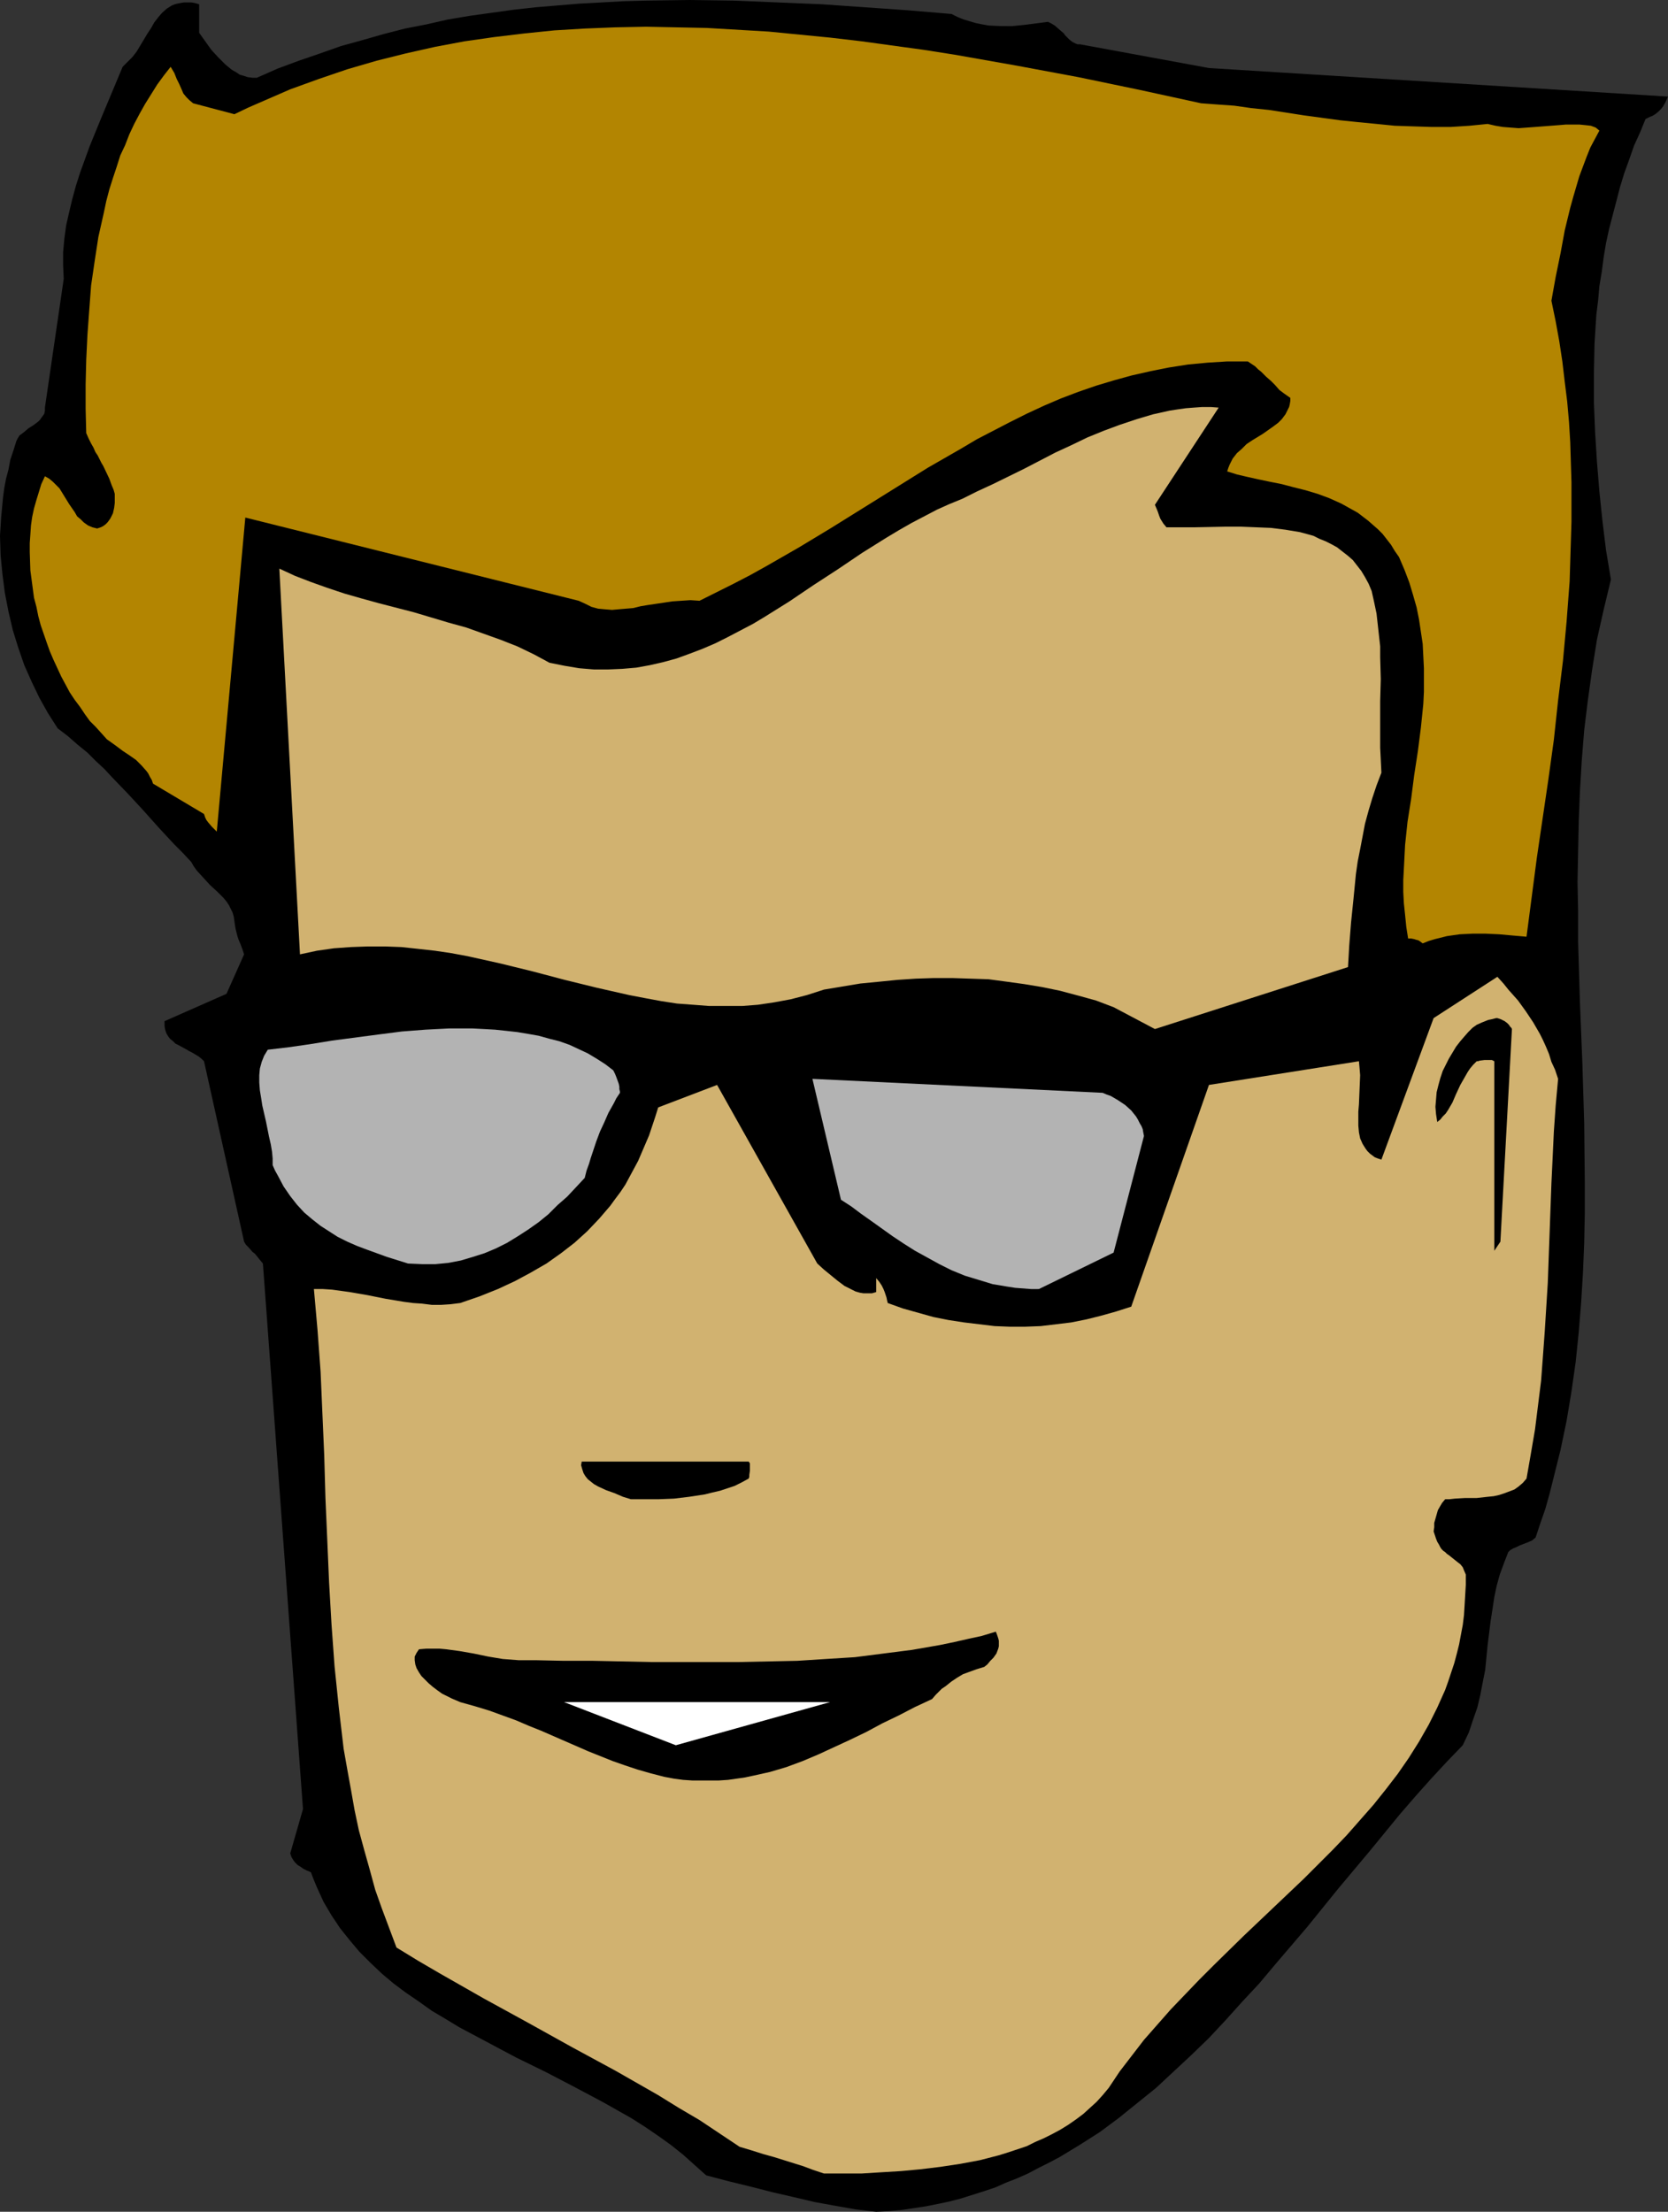
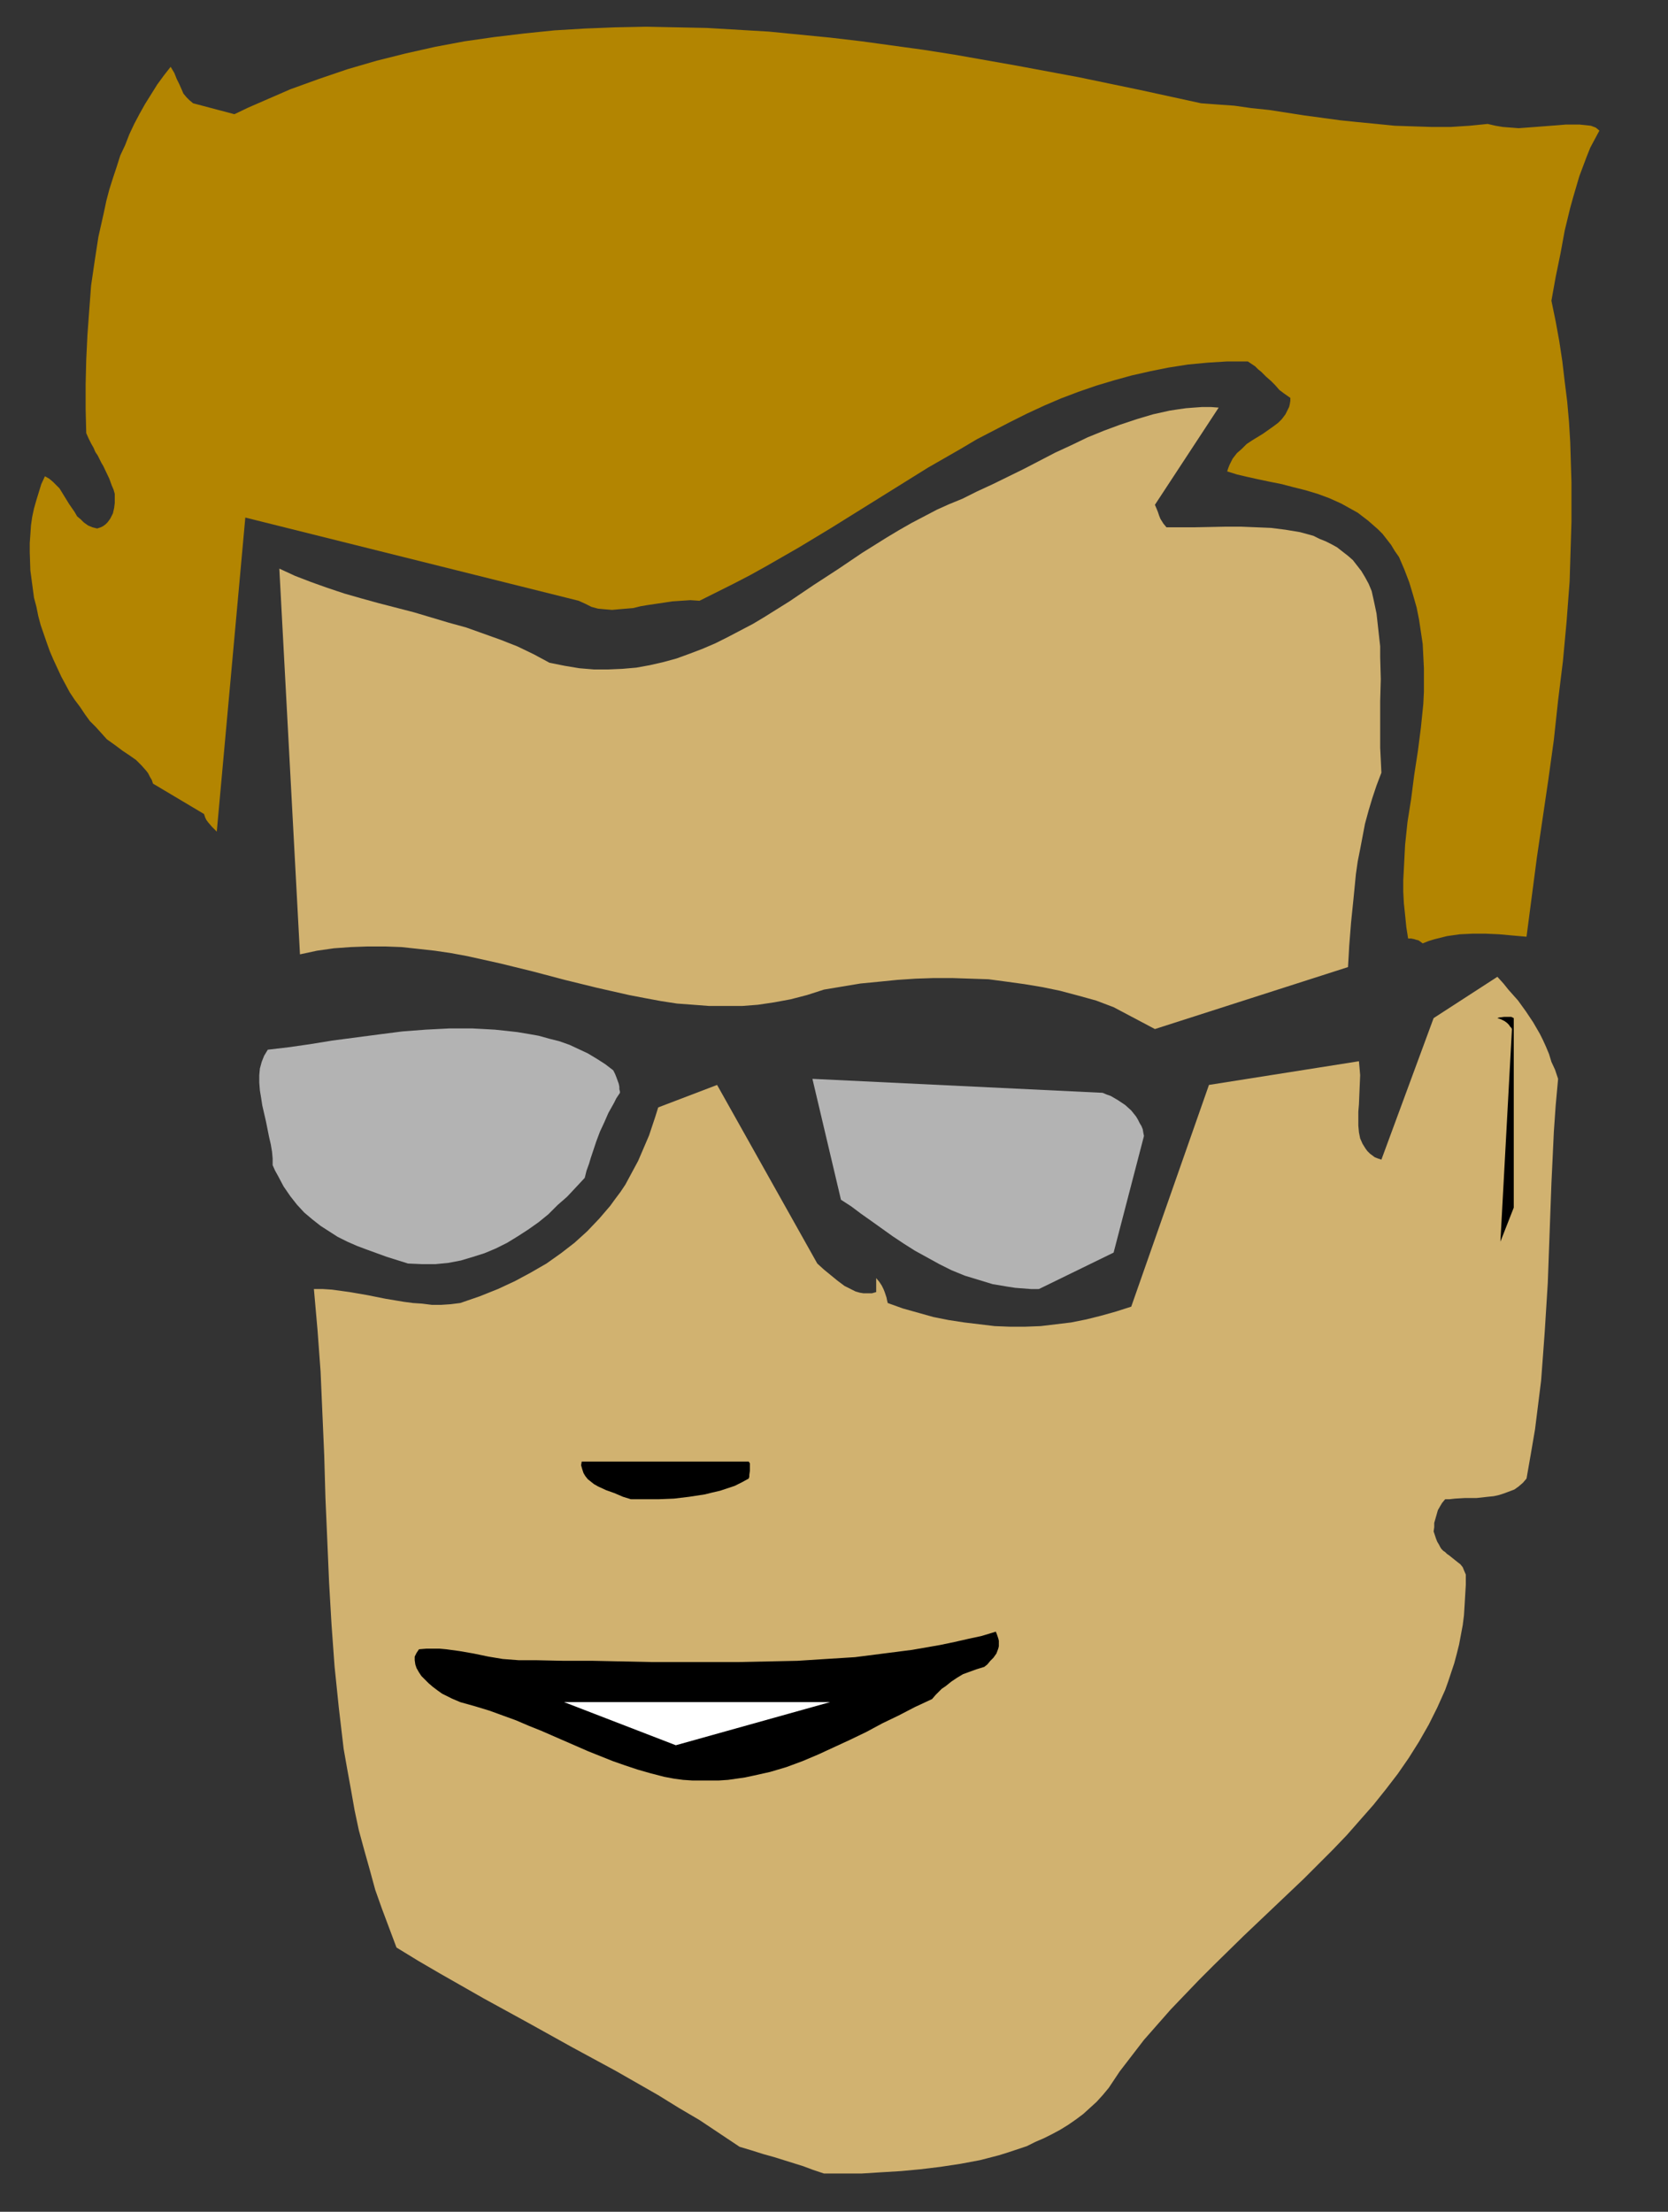
<svg xmlns="http://www.w3.org/2000/svg" xmlns:ns1="http://sodipodi.sourceforge.net/DTD/sodipodi-0.dtd" xmlns:ns2="http://www.inkscape.org/namespaces/inkscape" version="1.0" width="117.444mm" height="155.668mm" id="svg10" ns1:docname="Man with Shades.wmf">
  <rect width="100%" height="100%" fill="#333333" stroke="none" />
  <ns1:namedview id="namedview10" pagecolor="#ffffff" bordercolor="#000000" borderopacity="0.25" ns2:showpageshadow="2" ns2:pageopacity="0.0" ns2:pagecheckerboard="0" ns2:deskcolor="#d1d1d1" ns2:document-units="mm" />
  <defs id="defs1">
    <pattern id="WMFhbasepattern" patternUnits="userSpaceOnUse" width="6" height="6" x="0" y="0" />
  </defs>
-   <path style="fill:#000000;fill-opacity:1;fill-rule:evenodd;stroke:none" d="m 233.171,588.353 3.393,-0.162 3.393,-0.323 3.232,-0.485 3.232,-0.485 3.232,-0.646 3.07,-0.646 3.07,-0.808 3.07,-0.97 3.07,-0.97 2.909,-0.97 2.909,-1.293 2.909,-1.131 2.909,-1.293 2.747,-1.454 2.909,-1.454 2.747,-1.454 5.332,-3.232 5.332,-3.393 5.009,-3.717 5.009,-4.04 5.009,-4.04 4.686,-4.363 4.686,-4.363 4.686,-4.525 4.524,-4.848 4.363,-4.848 4.524,-4.848 4.201,-5.009 8.564,-10.019 8.241,-10.18 8.403,-10.019 8.079,-9.857 4.201,-4.848 4.04,-4.525 4.201,-4.525 4.201,-4.363 1.616,-3.393 1.131,-3.393 1.131,-3.232 0.808,-3.393 0.646,-3.393 0.646,-3.232 0.646,-6.625 0.808,-6.464 0.485,-3.07 0.485,-3.232 0.646,-3.07 0.808,-2.909 1.131,-3.07 1.131,-2.909 0.485,-0.485 0.808,-0.485 0.808,-0.323 0.97,-0.485 2.101,-0.808 1.131,-0.485 0.97,-0.808 1.293,-3.878 1.293,-3.717 1.131,-4.04 0.97,-3.878 1.939,-7.756 1.616,-7.756 1.293,-7.756 1.131,-7.918 0.808,-7.918 0.646,-7.918 0.485,-7.918 0.323,-7.918 0.162,-7.918 v -7.918 l -0.162,-15.998 -0.485,-15.998 -0.646,-15.998 -0.485,-16.159 v -8.08 l -0.162,-7.918 0.162,-8.241 0.162,-7.918 0.323,-8.08 0.485,-8.08 0.646,-8.08 0.97,-7.918 1.131,-8.08 1.293,-8.08 1.777,-7.918 1.939,-8.08 -1.293,-7.756 -0.97,-7.918 -0.808,-7.756 -0.646,-7.918 -0.485,-7.756 -0.323,-7.918 v -7.918 l 0.162,-7.756 0.485,-7.756 0.485,-3.878 0.323,-3.717 0.646,-3.878 0.485,-3.717 0.646,-3.878 0.808,-3.717 0.97,-3.717 0.97,-3.717 0.97,-3.717 1.131,-3.717 1.293,-3.555 1.293,-3.717 1.616,-3.555 1.454,-3.555 0.97,-0.485 0.323,-0.162 0.485,-0.162 0.808,-0.485 0.808,-0.646 0.646,-0.646 0.646,-0.808 0.646,-1.131 0.646,-1.454 -122.16,-7.595 -34.257,-6.302 h -0.646 l -0.485,-0.162 -0.97,-0.485 -0.808,-0.646 -0.646,-0.646 -0.485,-0.485 -0.323,-0.485 -1.131,-0.97 -1.293,-1.131 -0.808,-0.485 -0.97,-0.485 -6.302,0.808 -3.232,0.323 H 266.296 L 263.065,6.787 261.287,6.464 259.671,6.14 258.055,5.656 256.44,5.171 254.824,4.525 253.208,3.717 241.735,2.747 230.262,1.939 218.628,1.131 206.994,0.646 195.359,0.162 183.564,0 l -11.796,0.162 -5.817,0.162 -5.817,0.323 -5.979,0.323 -5.817,0.485 -5.817,0.485 -5.817,0.646 -5.817,0.808 -5.817,0.808 -5.817,0.97 -5.656,1.293 -5.817,1.131 -5.656,1.454 -5.656,1.616 -5.817,1.616 -5.494,1.939 -5.656,1.939 -5.656,2.101 -5.494,2.424 H 67.22 L 65.928,20.522 64.958,20.199 63.827,19.876 62.858,19.229 61.726,18.583 60.919,17.937 59.949,17.129 58.01,15.19 56.232,13.25 53.001,8.726 V 1.131 L 51.87,0.808 50.9,0.646 h -0.97 -0.97 l -0.97,0.162 -0.808,0.162 -0.646,0.162 -0.808,0.323 -1.293,0.808 -1.293,1.131 -0.97,1.131 -1.131,1.454 -0.808,1.454 -0.97,1.454 -1.939,3.232 -0.97,1.616 -1.131,1.454 -1.293,1.293 -1.293,1.293 -2.909,6.948 -2.909,6.948 -2.909,7.11 -1.293,3.555 -1.293,3.555 -1.131,3.555 -0.97,3.555 -0.808,3.393 -0.808,3.555 -0.485,3.555 -0.323,3.555 v 3.555 l 0.162,3.555 -5.009,34.257 v 0.808 l -0.162,0.808 -0.323,0.485 -0.485,0.646 -0.323,0.485 -0.485,0.485 -1.293,0.97 -1.293,0.808 -1.131,0.97 -1.293,0.97 -0.485,0.808 -0.323,0.646 -0.808,2.585 -0.808,2.424 -0.485,2.585 -0.646,2.424 -0.485,2.585 -0.323,2.424 -0.485,5.171 L 0,142.523 l 0.162,5.171 0.485,5.009 0.646,5.009 0.97,5.009 1.131,4.848 1.454,4.686 1.616,4.686 1.939,4.363 2.101,4.363 2.262,4.04 2.585,4.04 2.747,2.101 2.585,2.262 2.585,2.101 2.262,2.262 2.262,2.101 2.101,2.262 4.201,4.363 4.04,4.363 4.04,4.525 4.201,4.525 2.262,2.262 2.262,2.424 0.646,1.131 0.808,1.131 1.777,1.939 1.777,1.939 1.939,1.778 1.616,1.616 0.808,0.97 0.646,0.97 0.485,0.97 0.485,0.97 0.323,1.131 0.162,1.131 0.162,1.131 0.162,0.97 0.485,1.939 0.323,0.97 0.485,1.131 0.485,1.293 0.485,1.454 -4.686,10.503 -16.482,7.272 v 1.293 l 0.162,0.97 0.323,0.97 0.485,0.808 0.485,0.646 0.808,0.646 0.646,0.646 0.97,0.485 1.777,0.97 0.323,0.162 0.485,0.323 0.97,0.485 1.616,0.97 0.808,0.646 0.646,0.646 10.665,47.993 0.485,0.808 0.646,0.646 1.131,1.293 0.646,0.485 0.646,0.808 0.646,0.808 0.808,0.97 10.665,145.109 -3.393,11.796 0.323,0.97 0.485,0.808 0.485,0.646 0.646,0.646 0.808,0.485 0.646,0.485 0.97,0.485 1.131,0.485 0.808,2.101 0.808,1.939 1.777,3.878 2.101,3.555 2.262,3.393 2.585,3.232 2.585,3.07 2.909,2.909 3.07,2.909 3.07,2.585 3.232,2.424 3.555,2.424 3.393,2.424 3.555,2.101 3.717,2.262 7.595,4.04 7.595,4.04 7.918,3.878 7.756,4.04 7.595,4.04 3.717,2.101 3.717,2.101 3.555,2.262 3.555,2.424 3.393,2.424 3.232,2.585 3.07,2.747 3.07,2.747 3.07,0.808 3.07,0.808 5.979,1.454 5.656,1.454 5.656,1.293 5.494,1.293 5.332,0.97 5.494,0.97 z" id="path1" />
  <path style="fill:#d1b270;fill-opacity:1;fill-rule:evenodd;stroke:none" d="m 219.274,578.173 h 4.848 5.171 l 5.171,-0.323 5.332,-0.323 5.171,-0.485 5.332,-0.646 5.332,-0.808 5.171,-0.97 5.009,-1.293 2.585,-0.808 2.424,-0.808 2.424,-0.808 2.262,-1.131 2.262,-0.97 2.262,-1.131 2.101,-1.131 2.101,-1.293 2.101,-1.454 1.939,-1.454 1.777,-1.616 1.777,-1.616 1.616,-1.778 1.616,-1.939 2.909,-4.363 3.232,-4.201 3.232,-4.201 3.555,-4.04 3.555,-4.04 3.717,-3.878 3.878,-4.04 3.878,-3.878 7.918,-7.756 15.997,-15.19 3.878,-3.878 3.878,-3.878 3.717,-3.878 3.555,-4.04 3.555,-4.04 3.232,-4.04 3.232,-4.201 2.909,-4.201 2.747,-4.363 2.585,-4.525 2.262,-4.525 2.101,-4.686 0.808,-2.262 0.808,-2.424 0.808,-2.424 0.646,-2.424 0.646,-2.585 0.485,-2.585 0.485,-2.585 0.323,-2.585 0.162,-2.585 0.162,-2.747 0.162,-2.747 v -2.747 l -0.485,-1.131 -0.323,-0.808 -0.646,-0.808 -0.646,-0.485 -0.808,-0.646 -0.808,-0.646 -0.808,-0.646 -0.485,-0.323 -0.485,-0.485 -0.485,-0.323 -0.485,-0.485 -0.323,-0.485 -0.323,-0.646 -0.485,-0.808 -0.323,-0.808 -0.323,-0.97 -0.323,-0.97 0.162,-1.131 v -1.131 l 0.323,-1.131 0.323,-1.131 0.323,-1.131 0.646,-1.131 0.485,-0.808 0.808,-0.97 h 1.131 l 1.454,-0.162 2.747,-0.162 h 3.07 l 2.909,-0.323 1.616,-0.162 1.454,-0.323 1.454,-0.485 1.293,-0.485 1.293,-0.485 1.131,-0.808 1.131,-0.97 0.97,-1.131 1.131,-6.464 1.131,-6.625 0.808,-6.464 0.808,-6.464 0.485,-6.464 0.485,-6.625 0.808,-12.927 0.485,-13.25 0.485,-13.25 0.323,-6.787 0.323,-6.948 0.485,-6.948 0.646,-7.11 -0.808,-2.424 -0.97,-2.101 -0.646,-2.101 -0.808,-1.939 -0.808,-1.778 -0.808,-1.616 -1.777,-3.07 -1.939,-2.909 -2.101,-2.909 -1.293,-1.454 -1.293,-1.454 -1.293,-1.616 -1.616,-1.778 -16.967,10.988 -13.897,37.651 -0.97,-0.323 -0.808,-0.323 -0.646,-0.485 -0.646,-0.485 -0.646,-0.646 -0.485,-0.646 -0.808,-1.293 -0.646,-1.454 -0.323,-1.616 -0.162,-1.778 v -1.778 -1.939 l 0.162,-1.939 0.162,-3.878 0.162,-3.878 -0.162,-1.939 -0.162,-1.778 -39.912,6.302 -20.683,58.981 -4.04,1.293 -4.04,1.131 -3.878,0.97 -4.04,0.808 -4.04,0.485 -4.04,0.485 -4.201,0.162 h -4.04 l -4.04,-0.162 -4.04,-0.485 -4.04,-0.485 -4.201,-0.646 -4.04,-0.808 -4.04,-1.131 -4.04,-1.131 -4.04,-1.454 -0.162,-0.646 -0.162,-0.808 -0.485,-1.454 -0.323,-0.808 -0.485,-0.97 -0.646,-0.97 -0.808,-0.97 v 3.717 l -1.131,0.323 h -1.131 -1.131 l -0.97,-0.162 -1.131,-0.323 -0.97,-0.485 -0.97,-0.485 -0.97,-0.485 -1.939,-1.454 -1.777,-1.454 -1.777,-1.454 -1.777,-1.616 -26.662,-47.508 -15.674,5.979 -0.808,2.585 -0.808,2.424 -0.808,2.424 -0.97,2.262 -0.97,2.262 -0.97,2.262 -1.131,2.101 -1.131,2.101 -1.131,2.101 -1.293,1.939 -1.454,1.939 -1.293,1.778 -2.909,3.393 -3.232,3.393 -3.393,3.07 -3.555,2.747 -3.878,2.747 -4.201,2.424 -4.201,2.262 -4.524,2.101 -4.848,1.939 -5.171,1.778 -2.585,0.323 -2.424,0.162 h -2.585 l -2.585,-0.323 -2.424,-0.162 -2.424,-0.323 -4.848,-0.808 -4.848,-0.97 -4.686,-0.808 -4.686,-0.646 -2.424,-0.162 h -2.424 l 0.97,10.988 0.808,10.988 0.485,11.15 0.485,11.15 0.323,11.311 0.485,11.15 0.485,11.311 0.646,11.15 0.808,11.15 1.131,10.988 0.646,5.494 0.646,5.494 0.97,5.494 0.97,5.332 0.97,5.494 1.131,5.333 1.454,5.333 1.454,5.171 1.454,5.333 1.777,5.009 1.939,5.171 1.939,5.171 5.817,3.555 5.817,3.393 11.634,6.625 11.796,6.464 11.634,6.464 11.634,6.302 5.656,3.232 5.656,3.232 5.494,3.393 5.494,3.232 5.332,3.555 5.332,3.555 1.616,0.485 1.616,0.485 3.07,0.97 2.909,0.808 2.585,0.808 5.171,1.616 2.585,0.97 z" id="path2" />
  <path style="fill:#000000;fill-opacity:1;fill-rule:evenodd;stroke:none" d="m 176.777,472.654 2.585,0.485 2.424,0.323 2.424,0.162 h 2.424 2.424 2.262 l 2.424,-0.162 2.262,-0.323 2.262,-0.323 2.262,-0.485 4.363,-0.97 4.363,-1.293 4.363,-1.616 4.201,-1.778 4.201,-1.939 4.201,-1.939 4.363,-2.101 4.201,-2.262 4.363,-2.101 4.363,-2.262 4.524,-2.101 0.97,-1.131 0.808,-0.808 0.808,-0.808 0.97,-0.646 1.616,-1.293 1.454,-0.97 1.616,-0.97 1.777,-0.646 1.777,-0.646 2.101,-0.646 0.808,-0.646 0.808,-0.97 0.808,-0.808 0.808,-1.131 0.485,-1.293 0.162,-0.646 v -0.646 -0.808 l -0.162,-0.646 -0.323,-0.97 -0.323,-0.808 -3.717,1.131 -3.717,0.808 -3.555,0.808 -3.878,0.808 -7.433,1.293 -7.595,0.97 -7.595,0.97 -7.756,0.485 -7.595,0.485 -7.756,0.162 -7.756,0.162 h -7.756 -15.512 l -7.756,-0.162 -7.756,-0.162 h -7.756 l -7.595,-0.162 h -2.262 -2.262 l -2.101,-0.162 -2.101,-0.162 -3.878,-0.646 -3.878,-0.808 -3.717,-0.646 -3.555,-0.485 -1.777,-0.162 h -1.939 -1.616 l -1.939,0.162 -0.323,0.485 -0.323,0.485 -0.485,0.97 v 0.97 l 0.162,1.131 0.323,0.97 0.646,1.131 0.646,0.97 0.97,0.97 0.97,0.97 1.131,0.97 1.293,0.97 1.131,0.808 1.293,0.646 1.293,0.646 1.131,0.485 1.131,0.485 4.04,1.131 3.717,1.131 3.555,1.293 3.555,1.293 3.393,1.454 3.232,1.293 6.302,2.747 6.302,2.747 6.464,2.585 3.232,1.131 3.393,1.131 3.393,0.97 z" id="path3" />
  <path style="fill:#ffffff;fill-opacity:1;fill-rule:evenodd;stroke:none" d="m 179.847,464.251 41.043,-11.473 H 150.115 Z" id="path4" />
  <path style="fill:#000000;fill-opacity:1;fill-rule:evenodd;stroke:none" d="m 167.89,398.807 h 3.555 3.878 l 4.04,-0.162 4.04,-0.485 4.201,-0.646 1.939,-0.485 2.101,-0.485 1.939,-0.646 1.939,-0.646 1.939,-0.97 1.777,-0.97 0.162,-0.485 v -0.485 l 0.162,-1.131 v -1.293 -0.646 l -0.323,-0.485 h -44.437 l -0.162,0.97 0.323,1.131 0.323,0.97 0.485,0.808 0.646,0.808 0.808,0.646 0.808,0.646 1.131,0.646 2.101,0.97 2.262,0.808 2.262,0.97 z" id="path5" />
  <path style="fill:#b3b3b3;fill-opacity:1;fill-rule:evenodd;stroke:none" d="m 276.476,342.896 19.875,-9.695 8.079,-31.026 -0.162,-0.808 -0.162,-0.97 -0.323,-0.808 -0.485,-0.808 -0.485,-0.97 -0.485,-0.808 -1.293,-1.616 -1.616,-1.454 -1.939,-1.293 -1.939,-1.131 -0.97,-0.323 -1.131,-0.485 -77.239,-3.717 7.595,32.157 2.747,1.778 2.585,1.939 2.747,1.939 5.656,4.04 2.909,1.939 3.07,1.939 3.232,1.778 3.232,1.778 3.232,1.616 3.555,1.454 3.717,1.131 3.717,1.131 1.939,0.323 1.939,0.323 2.101,0.323 2.101,0.162 2.101,0.162 z" id="path6" />
  <path style="fill:#b3b3b3;fill-opacity:1;fill-rule:evenodd;stroke:none" d="m 108.587,336.11 3.717,0.162 h 3.555 l 3.393,-0.323 3.393,-0.646 3.232,-0.97 3.07,-0.97 3.07,-1.293 2.909,-1.454 2.909,-1.778 2.747,-1.778 2.747,-1.939 2.585,-2.101 2.424,-2.424 2.585,-2.262 2.424,-2.585 2.262,-2.424 0.485,-1.939 0.646,-1.778 0.485,-1.616 0.485,-1.454 0.97,-2.909 0.97,-2.585 1.131,-2.424 1.131,-2.585 1.454,-2.585 0.646,-1.293 0.97,-1.454 v -0.323 l -0.162,-0.646 v -0.646 l -0.162,-0.808 -0.646,-1.778 -0.323,-0.808 -0.485,-0.97 -2.101,-1.616 -2.262,-1.454 -2.424,-1.454 -2.424,-1.131 -2.424,-1.131 -2.747,-0.97 -2.585,-0.646 -2.909,-0.808 -2.747,-0.485 -2.909,-0.485 -2.909,-0.323 -3.07,-0.323 -2.909,-0.162 -3.07,-0.162 h -6.14 l -6.302,0.323 -6.302,0.485 -6.302,0.808 -6.14,0.808 -6.14,0.808 -5.979,0.97 -5.656,0.808 -5.494,0.646 -0.485,0.808 -0.485,0.808 -0.646,1.616 -0.485,1.778 -0.162,1.778 v 1.939 l 0.162,2.101 0.323,1.939 0.323,2.101 0.97,4.201 0.808,4.04 0.485,2.101 0.323,1.939 0.162,1.778 v 1.778 l 0.646,1.454 0.808,1.454 1.454,2.747 1.777,2.585 1.777,2.262 1.939,2.101 2.101,1.778 2.262,1.778 2.262,1.454 2.262,1.454 2.585,1.293 2.585,1.131 2.585,0.97 5.332,1.939 z" id="path7" />
-   <path style="fill:#000000;fill-opacity:1;fill-rule:evenodd;stroke:none" d="m 399.283,330.292 3.07,-56.557 v 0 l -0.162,-0.323 -0.323,-0.323 -0.323,-0.485 -0.485,-0.485 -0.646,-0.485 -0.97,-0.485 -0.97,-0.323 h -0.323 l -0.646,0.162 -0.646,0.162 -0.808,0.162 -1.616,0.646 -1.454,0.646 -1.131,0.808 -1.131,1.131 -1.131,1.293 -0.97,1.131 -1.131,1.454 -0.97,1.616 -0.97,1.616 -0.808,1.616 -0.808,1.616 -0.646,1.939 -0.485,1.778 -0.485,1.939 -0.162,1.939 -0.162,1.939 0.162,1.939 0.323,2.101 0.808,-0.646 0.646,-0.808 0.808,-0.808 0.646,-0.97 1.131,-1.939 0.97,-2.262 1.131,-2.424 1.293,-2.262 0.646,-1.131 0.646,-0.97 0.808,-0.97 0.97,-0.97 h 0.323 l 0.485,-0.162 1.293,-0.162 h 1.293 0.646 l 0.646,0.323 v 50.416 z" id="path8" />
+   <path style="fill:#000000;fill-opacity:1;fill-rule:evenodd;stroke:none" d="m 399.283,330.292 3.07,-56.557 v 0 l -0.162,-0.323 -0.323,-0.323 -0.323,-0.485 -0.485,-0.485 -0.646,-0.485 -0.97,-0.485 -0.97,-0.323 h -0.323 h 0.323 l 0.485,-0.162 1.293,-0.162 h 1.293 0.646 l 0.646,0.323 v 50.416 z" id="path8" />
  <path style="fill:#d1b270;fill-opacity:1;fill-rule:evenodd;stroke:none" d="m 307.34,273.735 51.385,-16.482 0.162,-2.747 0.162,-2.909 0.485,-6.14 0.646,-6.302 0.646,-6.625 0.485,-3.393 0.646,-3.232 0.646,-3.393 0.646,-3.393 0.97,-3.555 0.97,-3.232 1.131,-3.393 1.293,-3.393 -0.162,-3.393 -0.162,-3.232 v -3.232 -3.07 -6.14 l 0.162,-5.817 -0.162,-5.817 v -2.909 l -0.323,-2.909 -0.323,-2.909 -0.323,-2.909 -0.646,-3.07 -0.646,-2.909 -0.808,-1.939 -0.97,-1.778 -0.97,-1.616 -1.131,-1.454 -1.131,-1.454 -1.293,-1.131 -1.454,-1.131 -1.454,-1.131 -1.454,-0.808 -1.616,-0.808 -1.616,-0.646 -1.616,-0.808 -3.555,-0.97 -3.878,-0.646 -3.878,-0.485 -3.878,-0.162 -4.04,-0.162 h -4.201 l -8.079,0.162 h -3.878 -3.717 l -0.808,-0.97 -0.808,-1.293 -0.323,-0.808 -0.323,-0.97 -0.323,-0.808 -0.485,-1.131 16.967,-25.855 -2.101,-0.162 h -2.262 l -2.262,0.162 -2.101,0.162 -2.262,0.323 -2.101,0.323 -4.363,0.97 -4.363,1.293 -4.363,1.454 -4.363,1.616 -4.363,1.778 -4.363,2.101 -4.201,1.939 -8.403,4.363 -8.241,4.04 -4.201,1.939 -3.878,1.939 -3.555,1.454 -3.232,1.454 -3.393,1.778 -3.393,1.778 -3.393,1.939 -3.232,1.939 -6.464,4.04 -6.463,4.363 -6.464,4.201 -6.463,4.363 -6.464,4.04 -3.232,1.939 -3.393,1.778 -3.393,1.778 -3.232,1.616 -3.393,1.454 -3.393,1.293 -3.555,1.293 -3.555,0.97 -3.555,0.808 -3.555,0.646 -3.717,0.323 -3.717,0.162 h -3.878 l -3.878,-0.323 -3.878,-0.646 -4.04,-0.808 -4.201,-2.262 -4.363,-2.101 -4.524,-1.778 -4.524,-1.616 -4.524,-1.616 -4.686,-1.293 -9.21,-2.747 -9.372,-2.424 -4.686,-1.293 -4.524,-1.293 -4.363,-1.454 -4.524,-1.616 -4.201,-1.616 -4.201,-1.939 5.494,102.61 4.524,-0.97 4.524,-0.646 4.524,-0.323 4.524,-0.162 h 4.524 l 4.363,0.162 4.524,0.485 4.363,0.485 4.363,0.646 4.363,0.808 4.363,0.97 4.363,0.97 8.564,2.101 8.564,2.262 8.564,2.101 8.564,1.939 4.201,0.808 4.363,0.808 4.201,0.646 4.363,0.323 4.201,0.323 h 4.363 4.363 l 4.201,-0.323 4.363,-0.646 4.363,-0.808 4.363,-1.131 4.524,-1.454 4.848,-0.808 4.848,-0.808 5.009,-0.485 4.848,-0.485 4.848,-0.323 4.848,-0.162 h 4.848 l 4.848,0.162 4.848,0.162 4.848,0.646 4.686,0.646 4.848,0.808 4.686,0.97 4.848,1.293 4.686,1.293 4.686,1.778 z" id="path9" />
  <path style="fill:#b38501;fill-opacity:1;fill-rule:evenodd;stroke:none" d="m 378.6,250.951 1.616,-0.646 1.616,-0.485 3.232,-0.808 3.393,-0.485 3.393,-0.162 h 3.555 l 3.555,0.162 3.555,0.323 3.717,0.323 2.747,-21.007 3.07,-20.845 1.454,-10.503 1.131,-10.503 1.293,-10.503 0.97,-10.503 0.808,-10.665 0.323,-10.503 0.162,-5.333 v -5.171 -5.333 l -0.162,-5.333 -0.162,-5.333 -0.323,-5.332 -0.485,-5.494 -0.646,-5.171 -0.646,-5.494 -0.808,-5.333 -0.97,-5.333 -1.131,-5.494 1.131,-6.302 1.293,-6.302 1.131,-6.14 1.454,-5.979 0.808,-2.909 0.808,-2.747 0.808,-2.747 0.97,-2.585 0.97,-2.585 0.97,-2.424 1.293,-2.424 1.131,-2.101 -0.97,-0.808 -1.293,-0.485 -1.454,-0.162 -1.616,-0.162 h -1.777 -1.777 l -1.939,0.162 -2.101,0.162 -4.201,0.323 -4.363,0.323 -2.101,-0.162 -2.101,-0.162 -1.939,-0.323 -2.101,-0.485 -4.848,0.485 -5.009,0.323 h -5.009 l -5.009,-0.162 -4.848,-0.162 -4.848,-0.485 -5.009,-0.485 -4.686,-0.485 -9.534,-1.293 -9.372,-1.454 -4.686,-0.485 -4.524,-0.646 -4.524,-0.323 -4.363,-0.323 -16.32,-3.555 -16.32,-3.393 -16.482,-3.07 -16.482,-2.909 -8.241,-1.293 -8.241,-1.131 -8.241,-1.131 -8.241,-0.97 -8.241,-0.808 -8.241,-0.808 -8.241,-0.485 -8.241,-0.485 -8.079,-0.162 -8.079,-0.162 -8.241,0.162 -8.079,0.323 -8.079,0.485 -7.918,0.808 -8.079,0.97 -7.918,1.131 -7.756,1.454 -7.918,1.778 -7.756,1.939 -7.756,2.262 -7.595,2.585 -7.595,2.747 -3.717,1.616 -3.717,1.616 -3.717,1.616 -3.717,1.778 -10.988,-2.909 -0.97,-0.808 -0.808,-0.808 -0.808,-0.97 -0.485,-1.131 -0.646,-1.454 -0.646,-1.293 -0.646,-1.616 -0.97,-1.616 -1.777,2.262 -1.777,2.424 -1.616,2.585 -1.616,2.585 -1.454,2.585 -1.454,2.747 -1.293,2.747 -1.131,2.909 -1.293,2.747 -0.97,3.07 -0.97,2.909 -0.97,3.07 -0.808,3.07 -0.646,3.07 -1.454,6.464 -0.97,6.302 -0.97,6.625 -0.485,6.464 -0.485,6.625 -0.323,6.625 -0.162,6.625 v 6.464 l 0.162,6.464 0.646,1.454 0.646,1.293 0.646,1.131 0.485,1.131 0.646,0.97 0.485,0.97 0.485,0.97 0.485,0.808 1.616,3.393 0.646,1.778 0.485,1.131 0.323,1.131 v 1.131 1.293 l -0.162,1.293 -0.323,1.454 -0.646,1.293 -0.323,0.485 -0.485,0.646 -0.485,0.485 -0.646,0.485 -0.646,0.323 -0.97,0.323 -1.293,-0.323 -1.131,-0.485 -1.131,-0.808 -0.808,-0.808 -0.97,-0.808 -0.646,-1.131 -1.454,-2.101 -1.293,-2.101 -1.293,-2.101 -0.97,-0.97 -0.808,-0.808 -0.97,-0.808 -1.131,-0.646 -0.97,2.101 -0.646,2.101 -0.646,2.101 -0.646,2.262 -0.485,2.262 -0.323,2.262 -0.162,2.424 -0.162,2.262 v 2.424 l 0.162,4.848 0.323,2.424 0.323,2.424 0.323,2.424 0.646,2.424 0.485,2.424 0.646,2.424 1.616,4.686 0.808,2.262 0.97,2.262 2.101,4.525 2.262,4.201 1.293,1.939 1.454,1.939 1.293,1.939 1.293,1.778 1.616,1.616 1.454,1.616 1.454,1.616 2.262,1.616 1.939,1.454 1.939,1.293 1.616,1.131 1.454,1.454 1.293,1.454 0.485,0.646 0.485,0.97 0.485,0.808 0.323,0.97 13.573,8.08 0.162,0.485 0.162,0.485 0.323,0.646 0.485,0.646 0.97,1.131 1.293,1.293 7.595,-83.543 88.712,22.138 1.777,0.808 1.616,0.808 1.777,0.485 1.777,0.162 1.939,0.162 1.777,-0.162 1.939,-0.162 1.939,-0.162 1.939,-0.485 1.939,-0.323 4.363,-0.646 2.101,-0.323 2.424,-0.162 2.424,-0.162 2.424,0.162 4.524,-2.262 4.524,-2.262 4.363,-2.262 4.363,-2.424 8.726,-5.009 8.564,-5.171 8.564,-5.332 8.564,-5.333 8.564,-5.333 8.726,-5.009 4.363,-2.585 4.363,-2.262 4.363,-2.262 4.524,-2.262 4.524,-2.101 4.524,-1.939 4.686,-1.778 4.686,-1.616 4.848,-1.454 4.686,-1.293 5.009,-1.131 4.848,-0.97 5.171,-0.808 5.171,-0.485 5.171,-0.323 h 5.494 l 0.97,0.646 0.97,0.646 0.808,0.808 0.808,0.646 1.293,1.293 1.293,1.131 1.131,1.131 1.131,1.293 1.293,0.97 1.616,1.131 v 0.808 l -0.162,0.97 -0.162,0.646 -0.323,0.646 -0.646,1.293 -0.97,1.293 -0.97,0.97 -1.293,0.97 -2.747,1.939 -2.909,1.778 -1.454,0.97 -1.293,1.293 -1.293,1.131 -1.131,1.454 -0.808,1.616 -0.323,0.808 -0.323,0.97 2.585,0.808 2.747,0.646 2.909,0.646 3.07,0.646 3.232,0.646 3.07,0.808 3.232,0.808 3.232,0.97 3.07,1.131 3.232,1.454 2.909,1.616 1.454,0.808 2.747,2.101 1.293,1.131 1.293,1.131 1.293,1.293 1.131,1.454 1.131,1.454 0.97,1.616 1.131,1.616 1.454,3.393 1.293,3.393 0.97,3.232 0.97,3.393 0.646,3.232 0.485,3.232 0.485,3.232 0.162,3.232 0.162,3.232 v 3.232 3.07 l -0.162,3.232 -0.646,6.302 -0.808,6.302 -0.97,6.302 -0.808,6.302 -0.97,6.14 -0.646,6.14 -0.323,6.302 -0.162,3.07 v 3.07 l 0.162,3.07 0.323,3.07 0.323,3.232 0.485,3.07 h 0.808 l 0.808,0.162 0.485,0.162 0.646,0.162 0.485,0.323 z" id="path10" />
</svg>